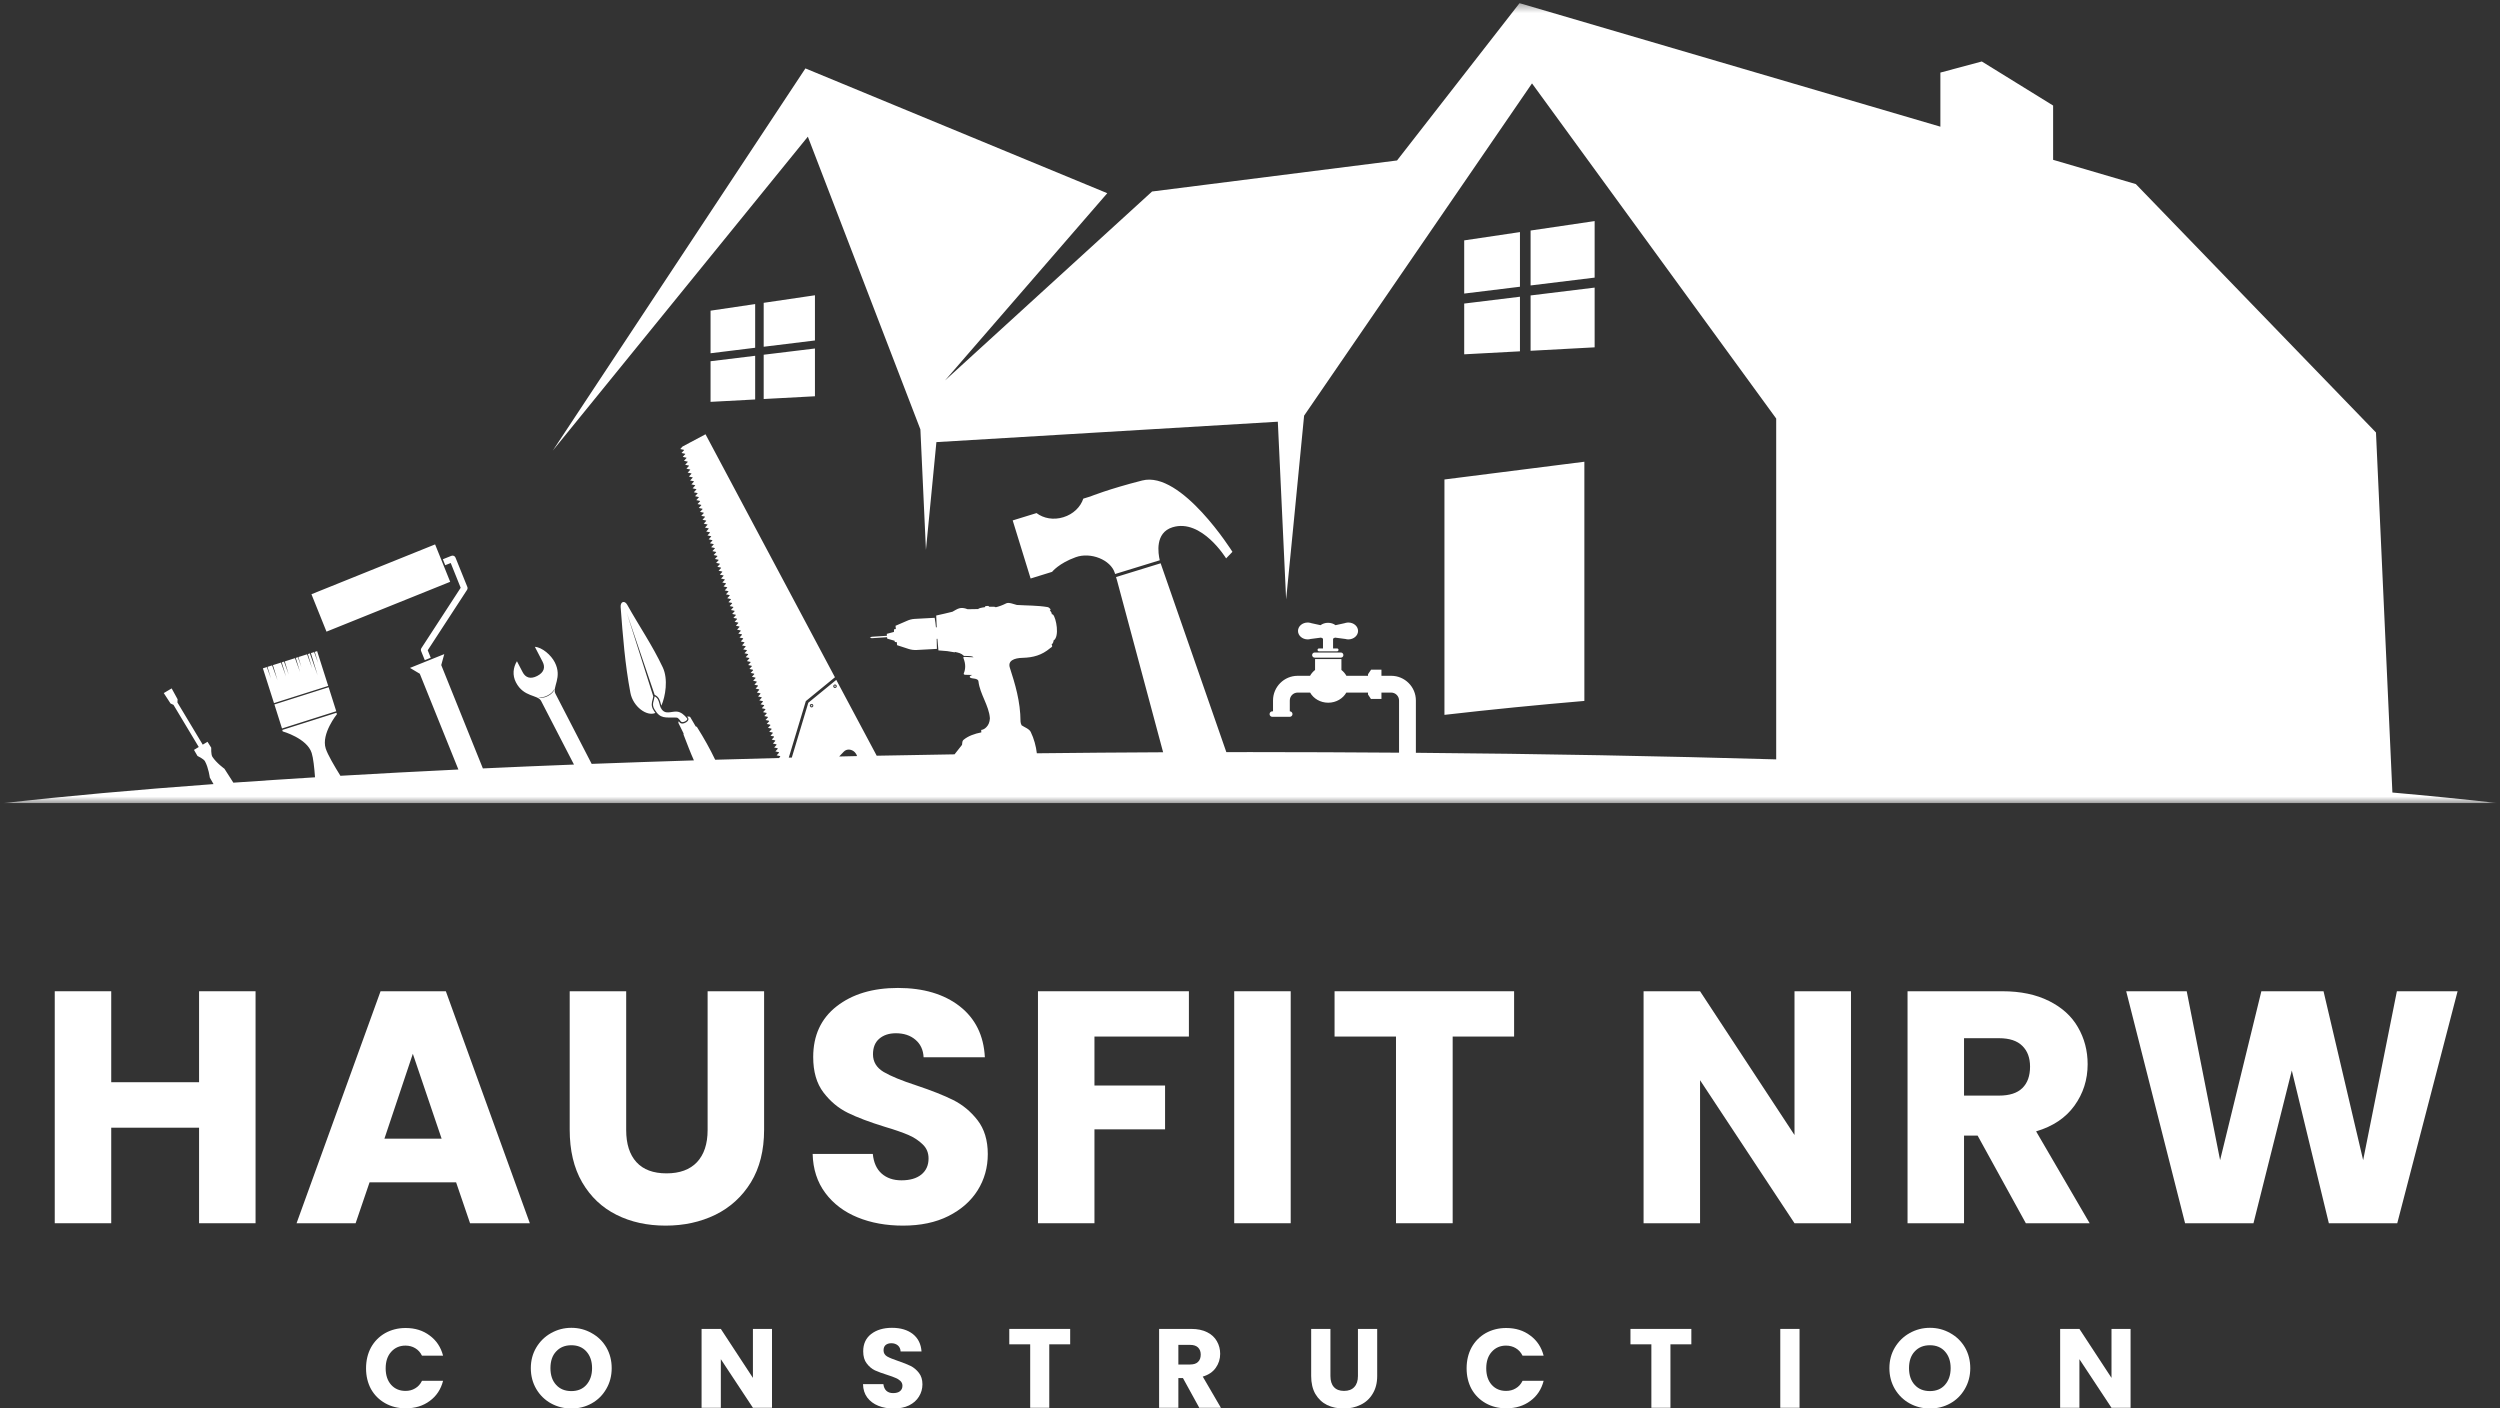
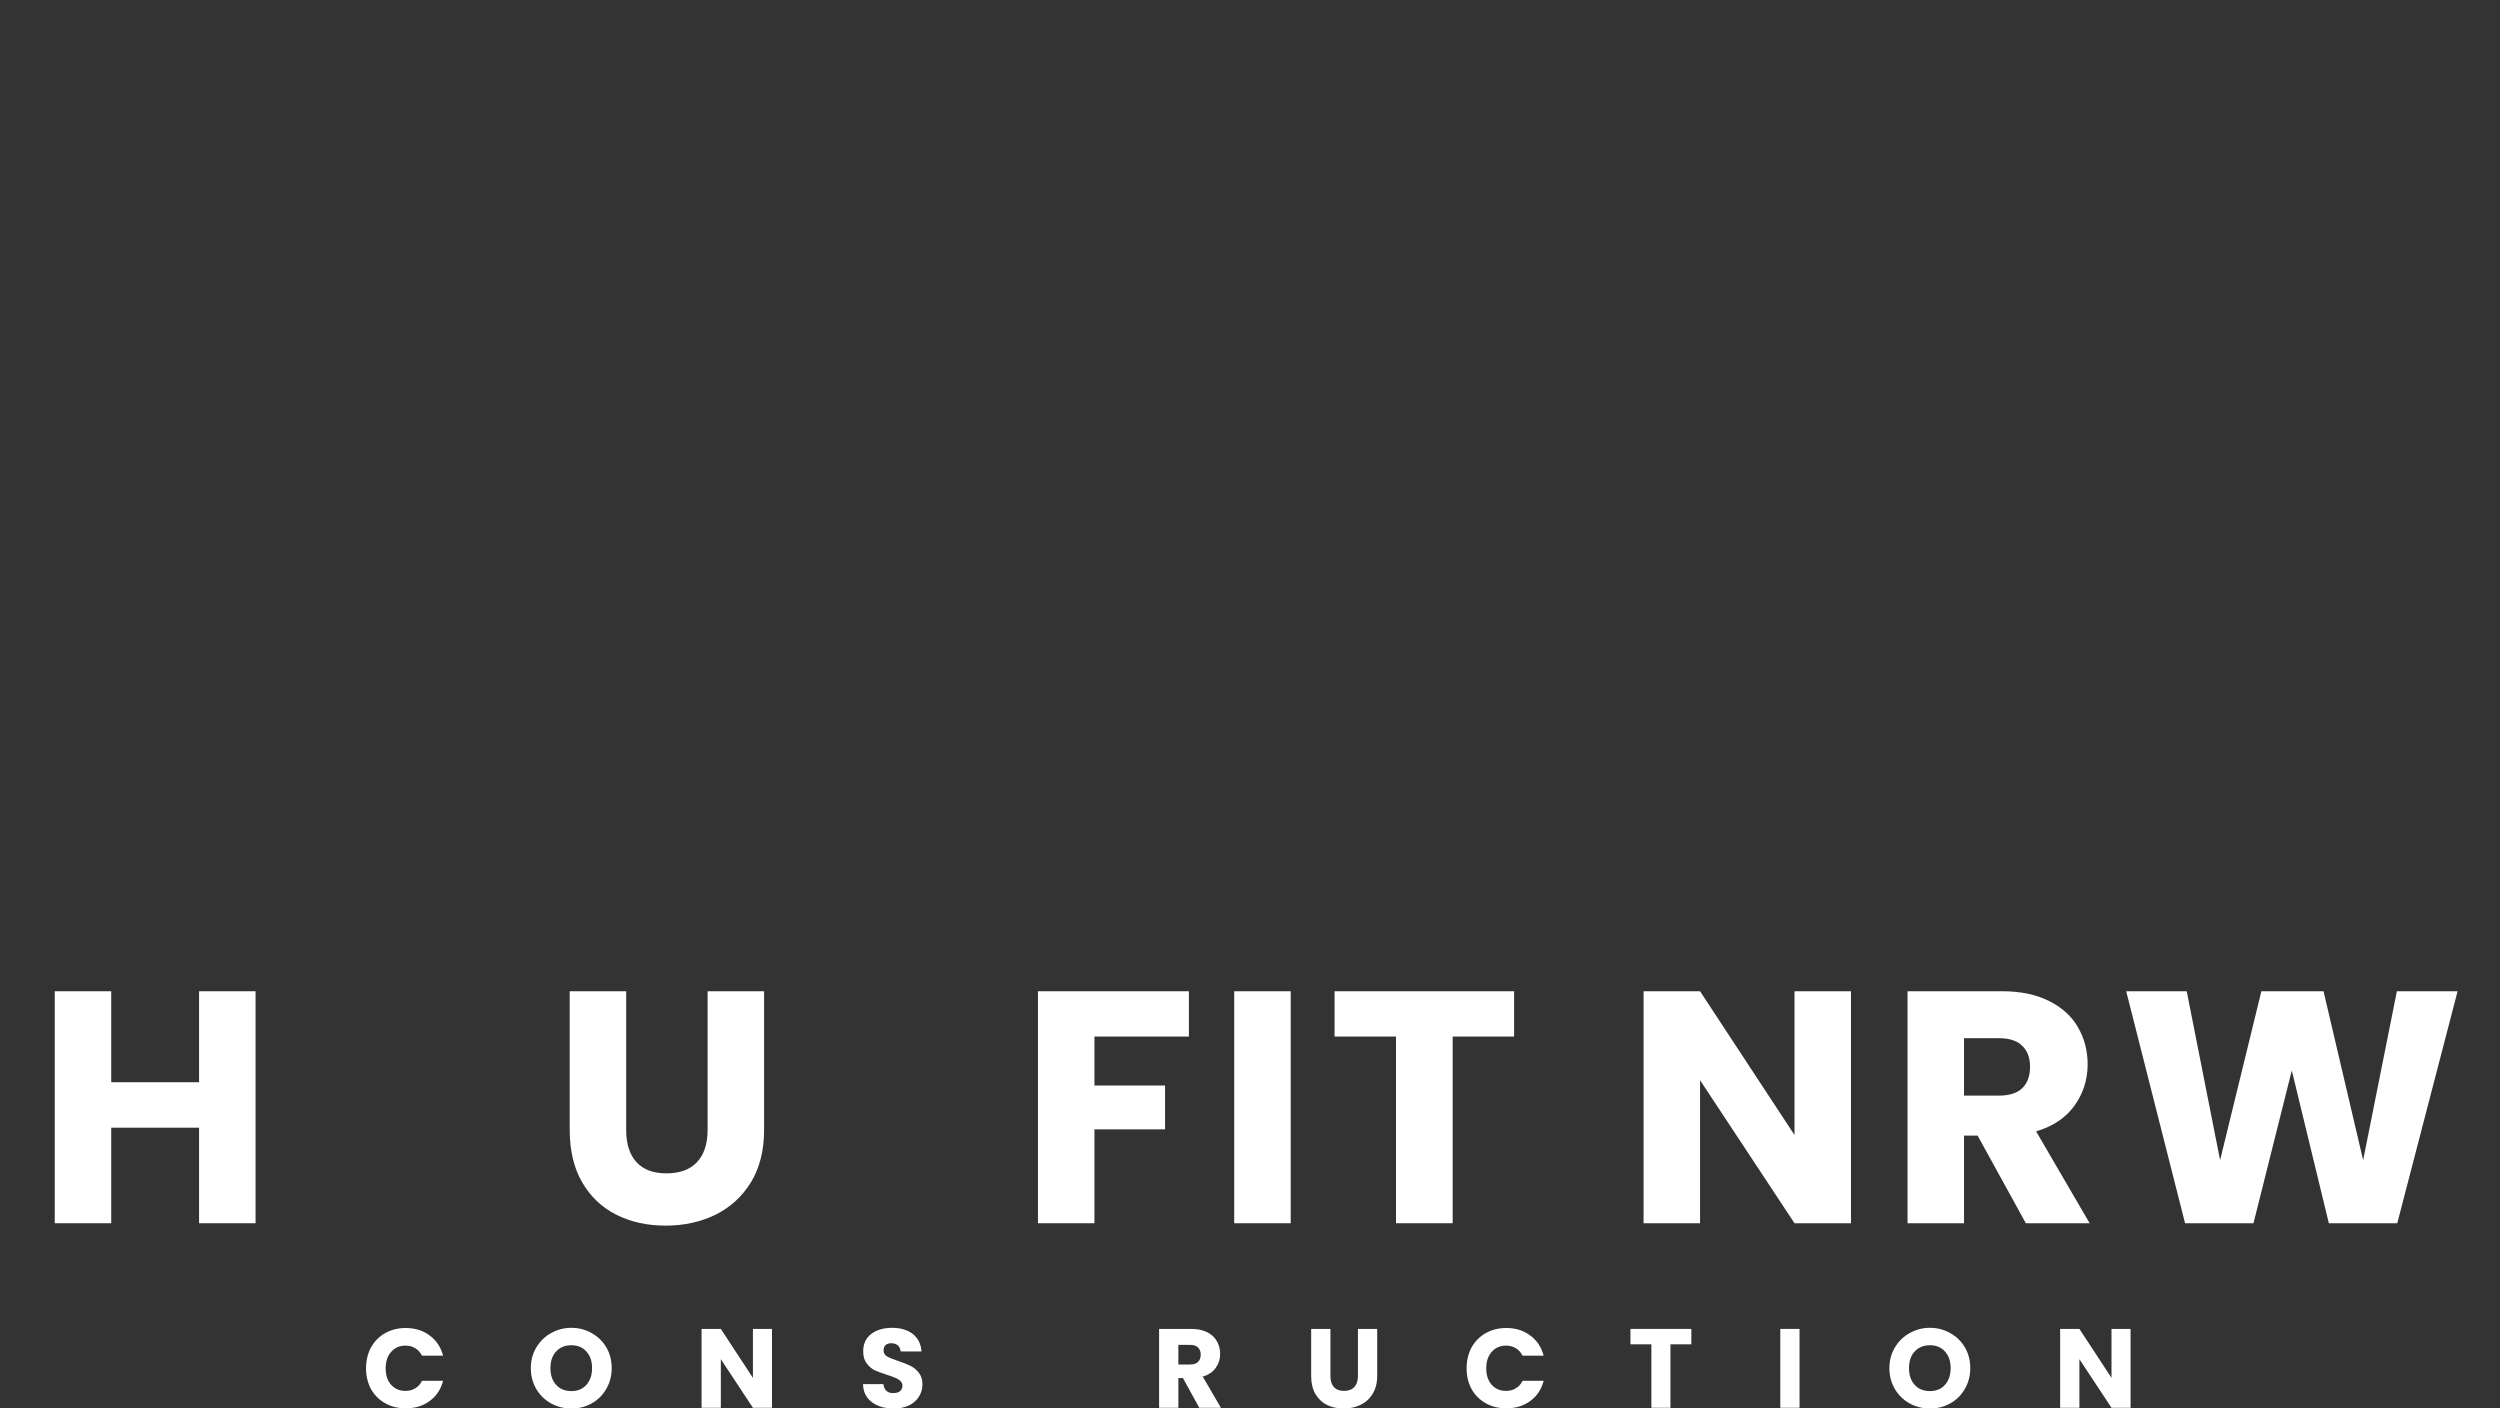
<svg xmlns="http://www.w3.org/2000/svg" width="284" height="160" viewBox="0 0 284 160" fill="none">
  <rect x="0" y="0" width="284" height="160" fill="#333333" stroke="none" />
  <path d="M29.031 112.606V138.96H22.615V128.106H12.636V138.96H6.219V112.606H12.636V122.94H22.615V112.606H29.031Z" fill="white" />
-   <path d="M51.814 134.315H41.981L40.398 138.96H33.689L43.231 112.606H50.648L60.189 138.96H53.398L51.814 134.315ZM50.169 129.356L46.898 119.71L43.669 129.356H50.169Z" fill="white" />
  <path d="M71.135 112.606V128.377C71.135 129.95 71.52 131.163 72.302 132.023C73.078 132.872 74.218 133.294 75.718 133.294C77.218 133.294 78.37 132.872 79.177 132.023C79.979 131.163 80.385 129.95 80.385 128.377V112.606H86.802V128.335C86.802 130.684 86.302 132.679 85.302 134.315C84.302 135.94 82.953 137.169 81.26 138.002C79.562 138.825 77.682 139.231 75.614 139.231C73.531 139.231 71.666 138.825 70.031 138.002C68.39 137.184 67.093 135.955 66.135 134.315C65.187 132.679 64.718 130.684 64.718 128.335V112.606H71.135Z" fill="white" />
-   <path d="M102.588 139.231C100.671 139.231 98.948 138.919 97.421 138.294C95.89 137.669 94.671 136.747 93.755 135.523C92.838 134.288 92.359 132.809 92.317 131.085H99.151C99.244 132.059 99.578 132.804 100.151 133.315C100.734 133.83 101.484 134.085 102.401 134.085C103.359 134.085 104.109 133.872 104.651 133.44C105.203 132.997 105.484 132.387 105.484 131.606C105.484 130.955 105.26 130.419 104.817 130.002C104.385 129.575 103.849 129.221 103.213 128.94C102.572 128.663 101.671 128.351 100.505 128.002C98.796 127.476 97.401 126.95 96.317 126.419C95.244 125.893 94.323 125.122 93.546 124.106C92.765 123.08 92.38 121.742 92.38 120.085C92.38 117.627 93.265 115.705 95.046 114.315C96.823 112.929 99.14 112.231 102.005 112.231C104.906 112.231 107.244 112.929 109.026 114.315C110.802 115.705 111.755 117.637 111.88 120.106H104.921C104.88 119.262 104.567 118.596 103.984 118.106C103.411 117.622 102.677 117.377 101.776 117.377C100.994 117.377 100.364 117.585 99.88 118.002C99.406 118.408 99.171 118.997 99.171 119.773C99.171 120.622 99.573 121.288 100.38 121.773C101.182 122.247 102.432 122.762 104.13 123.315C105.838 123.887 107.218 124.434 108.276 124.96C109.343 125.492 110.265 126.252 111.046 127.252C111.822 128.252 112.213 129.538 112.213 131.106C112.213 132.622 111.828 133.992 111.067 135.21C110.302 136.434 109.192 137.413 107.734 138.148C106.286 138.872 104.572 139.231 102.588 139.231Z" fill="white" />
  <path d="M135.059 112.606V117.752H124.33V123.315H132.351V128.294H124.33V138.96H117.913V112.606H135.059Z" fill="white" />
  <path d="M146.624 112.606V138.96H140.207V112.606H146.624Z" fill="white" />
  <path d="M172.002 112.606V117.752H165.023V138.96H158.585V117.752H151.606V112.606H172.002Z" fill="white" />
  <path d="M210.272 138.96H203.856L193.126 122.71V138.96H186.71V112.606H193.126L203.856 128.94V112.606H210.272V138.96Z" fill="white" />
  <path d="M230.135 138.96L224.656 129.002H223.114V138.96H216.697V112.606H227.468C229.536 112.606 231.302 112.976 232.76 113.71C234.229 114.434 235.328 115.429 236.052 116.69C236.786 117.955 237.156 119.356 237.156 120.898C237.156 122.648 236.656 124.221 235.656 125.606C234.666 126.981 233.218 127.955 231.302 128.523L237.385 138.96H230.135ZM223.114 124.46H227.093C228.27 124.46 229.156 124.179 229.739 123.606C230.322 123.038 230.614 122.226 230.614 121.169C230.614 120.169 230.322 119.387 229.739 118.815C229.156 118.231 228.27 117.94 227.093 117.94H223.114V124.46Z" fill="white" />
  <path d="M279.182 112.606L272.328 138.96H264.557L260.349 121.606L255.995 138.96H248.224L241.536 112.606H248.411L252.203 131.794L256.891 112.606H263.953L268.453 131.794L272.286 112.606H279.182Z" fill="white" />
  <path d="M41.583 155.444C41.583 154.559 41.771 153.767 42.146 153.069C42.531 152.377 43.068 151.835 43.75 151.444C44.443 151.059 45.219 150.861 46.083 150.861C47.151 150.861 48.062 151.148 48.812 151.715C49.573 152.273 50.083 153.038 50.333 154.007H47.937C47.755 153.632 47.5 153.351 47.166 153.153C46.844 152.96 46.479 152.861 46.062 152.861C45.396 152.861 44.854 153.101 44.437 153.569C44.021 154.028 43.812 154.653 43.812 155.444C43.812 156.226 44.021 156.851 44.437 157.319C44.854 157.778 45.396 158.007 46.062 158.007C46.479 158.007 46.844 157.913 47.166 157.715C47.5 157.523 47.755 157.236 47.937 156.861H50.333C50.083 157.835 49.573 158.601 48.812 159.153C48.062 159.71 47.151 159.986 46.083 159.986C45.219 159.986 44.443 159.793 43.75 159.403C43.068 159.017 42.531 158.481 42.146 157.799C41.771 157.106 41.583 156.319 41.583 155.444Z" fill="white" />
  <path d="M64.905 160.007C64.072 160.007 63.301 159.814 62.592 159.424C61.894 159.038 61.342 158.496 60.926 157.799C60.509 157.09 60.301 156.299 60.301 155.424C60.301 154.549 60.509 153.767 60.926 153.069C61.342 152.377 61.894 151.835 62.592 151.444C63.301 151.043 64.072 150.84 64.905 150.84C65.749 150.84 66.519 151.043 67.217 151.444C67.926 151.835 68.478 152.377 68.884 153.069C69.285 153.767 69.488 154.549 69.488 155.424C69.488 156.299 69.28 157.09 68.863 157.799C68.457 158.496 67.91 159.038 67.217 159.424C66.519 159.814 65.749 160.007 64.905 160.007ZM64.905 158.028C65.624 158.028 66.197 157.793 66.613 157.319C67.04 156.835 67.259 156.205 67.259 155.424C67.259 154.632 67.04 154.002 66.613 153.528C66.197 153.059 65.624 152.819 64.905 152.819C64.181 152.819 63.603 153.059 63.176 153.528C62.743 153.986 62.53 154.621 62.53 155.424C62.53 156.215 62.743 156.851 63.176 157.319C63.603 157.793 64.181 158.028 64.905 158.028Z" fill="white" />
  <path d="M87.699 159.924H85.532L81.886 154.403V159.924H79.699V150.965H81.886L85.532 156.528V150.965H87.699V159.924Z" fill="white" />
  <path d="M101.518 160.007C100.862 160.007 100.278 159.903 99.768 159.694C99.252 159.486 98.836 159.174 98.518 158.757C98.211 158.34 98.049 157.835 98.039 157.236H100.351C100.393 157.569 100.508 157.83 100.705 158.007C100.898 158.174 101.148 158.257 101.455 158.257C101.789 158.257 102.044 158.189 102.226 158.049C102.419 157.898 102.518 157.689 102.518 157.424C102.518 157.205 102.44 157.023 102.289 156.882C102.133 156.731 101.945 156.611 101.726 156.528C101.518 156.434 101.211 156.319 100.81 156.194C100.237 156.017 99.768 155.84 99.393 155.674C99.028 155.496 98.716 155.231 98.456 154.882C98.19 154.538 98.06 154.08 98.06 153.507C98.06 152.674 98.356 152.023 98.956 151.549C99.565 151.08 100.357 150.84 101.33 150.84C102.315 150.84 103.107 151.08 103.705 151.549C104.299 152.023 104.627 152.684 104.685 153.528H102.31C102.294 153.236 102.19 153.007 101.997 152.84C101.799 152.674 101.549 152.59 101.247 152.59C100.982 152.59 100.768 152.663 100.601 152.799C100.445 152.939 100.372 153.142 100.372 153.403C100.372 153.694 100.502 153.924 100.768 154.09C101.044 154.246 101.466 154.418 102.039 154.611C102.622 154.809 103.091 154.996 103.455 155.174C103.815 155.356 104.127 155.621 104.393 155.965C104.653 156.299 104.789 156.731 104.789 157.257C104.789 157.773 104.653 158.236 104.393 158.653C104.143 159.069 103.768 159.403 103.268 159.653C102.778 159.892 102.195 160.007 101.518 160.007Z" fill="white" />
-   <path d="M121.572 150.965V152.715H119.197V159.924H117.03V152.715H114.655V150.965H121.572Z" fill="white" />
  <path d="M136.237 159.924L134.383 156.549H133.862V159.924H131.674V150.965H135.341C136.034 150.965 136.633 151.09 137.133 151.34C137.633 151.59 137.997 151.934 138.237 152.361C138.487 152.793 138.612 153.273 138.612 153.799C138.612 154.382 138.445 154.913 138.112 155.382C137.778 155.856 137.284 156.189 136.633 156.382L138.695 159.924H136.237ZM133.862 155.007H135.195C135.596 155.007 135.893 154.913 136.091 154.715C136.299 154.523 136.403 154.246 136.403 153.882C136.403 153.538 136.299 153.267 136.091 153.069C135.893 152.877 135.596 152.778 135.195 152.778H133.862V155.007Z" fill="white" />
  <path d="M151.137 150.965V156.319C151.137 156.861 151.267 157.278 151.532 157.569C151.793 157.861 152.178 158.007 152.678 158.007C153.189 158.007 153.579 157.861 153.845 157.569C154.121 157.278 154.262 156.861 154.262 156.319V150.965H156.449V156.319C156.449 157.111 156.272 157.788 155.928 158.34C155.595 158.898 155.137 159.314 154.553 159.59C153.98 159.871 153.35 160.007 152.657 160.007C151.949 160.007 151.314 159.877 150.762 159.611C150.204 159.335 149.762 158.918 149.428 158.361C149.105 157.793 148.949 157.111 148.949 156.319V150.965H151.137Z" fill="white" />
  <path d="M166.607 155.444C166.607 154.559 166.795 153.767 167.17 153.069C167.555 152.377 168.092 151.835 168.774 151.444C169.467 151.059 170.243 150.861 171.107 150.861C172.175 150.861 173.087 151.148 173.837 151.715C174.597 152.273 175.107 153.038 175.357 154.007H172.962C172.779 153.632 172.524 153.351 172.191 153.153C171.868 152.96 171.503 152.861 171.087 152.861C170.42 152.861 169.878 153.101 169.462 153.569C169.045 154.028 168.837 154.653 168.837 155.444C168.837 156.226 169.045 156.851 169.462 157.319C169.878 157.778 170.42 158.007 171.087 158.007C171.503 158.007 171.868 157.913 172.191 157.715C172.524 157.523 172.779 157.236 172.962 156.861H175.357C175.107 157.835 174.597 158.601 173.837 159.153C173.087 159.71 172.175 159.986 171.107 159.986C170.243 159.986 169.467 159.793 168.774 159.403C168.092 159.017 167.555 158.481 167.17 157.799C166.795 157.106 166.607 156.319 166.607 155.444Z" fill="white" />
  <path d="M192.137 150.965V152.715H189.762V159.924H187.596V152.715H185.221V150.965H192.137Z" fill="white" />
  <path d="M204.427 150.965V159.924H202.24V150.965H204.427Z" fill="white" />
  <path d="M219.239 160.007C218.406 160.007 217.635 159.814 216.927 159.424C216.229 159.038 215.677 158.496 215.26 157.799C214.844 157.09 214.635 156.299 214.635 155.424C214.635 154.549 214.844 153.767 215.26 153.069C215.677 152.377 216.229 151.835 216.927 151.444C217.635 151.043 218.406 150.84 219.239 150.84C220.083 150.84 220.854 151.043 221.552 151.444C222.26 151.835 222.812 152.377 223.219 153.069C223.62 153.767 223.823 154.549 223.823 155.424C223.823 156.299 223.614 157.09 223.198 157.799C222.791 158.496 222.245 159.038 221.552 159.424C220.854 159.814 220.083 160.007 219.239 160.007ZM219.239 158.028C219.958 158.028 220.531 157.793 220.948 157.319C221.375 156.835 221.594 156.205 221.594 155.424C221.594 154.632 221.375 154.002 220.948 153.528C220.531 153.059 219.958 152.819 219.239 152.819C218.515 152.819 217.937 153.059 217.51 153.528C217.078 153.986 216.864 154.621 216.864 155.424C216.864 156.215 217.078 156.851 217.51 157.319C217.937 157.793 218.515 158.028 219.239 158.028Z" fill="white" />
  <path d="M242.033 159.924H239.867L236.221 154.403V159.924H234.033V150.965H236.221L239.867 156.528V150.965H242.033V159.924Z" fill="white" />
  <mask id="mask0_16_187" style="mask-type:luminance" maskUnits="userSpaceOnUse" x="0" y="0" width="284" height="92">
    <path d="M0.365 0.359H283.365V91.359H0.365V0.359Z" fill="white" />
  </mask>
  <g mask="url(#mask0_16_187)">
-     <path d="M92.578 33.542L86.755 34.401V39.391L92.578 38.677V33.542ZM80.719 45.651L85.786 45.38V40.417L80.719 41.036V45.651ZM85.786 34.542L80.719 35.292V40.13L85.786 39.505V34.542ZM86.755 45.328L92.578 45.016V39.589L86.755 40.297V45.328ZM166.333 40.25L172.667 39.911V33.708L166.333 34.484V40.25ZM173.875 39.849L181.151 39.458V32.672L173.875 33.562V39.849ZM181.151 25.115L173.875 26.188V32.427L181.151 31.537V25.115ZM172.667 26.365L166.333 27.307V33.349L172.667 32.573V26.365ZM164.089 81.208C169.38 80.599 174.682 80.078 179.984 79.625V52.453L164.089 54.469V81.208ZM94.844 77.995L94.885 78.073L94.938 78.047L94.896 77.969L94.974 77.927L94.948 77.88L94.87 77.922L94.828 77.844L94.781 77.87L94.823 77.948L94.74 77.99L94.766 78.037L94.844 77.995ZM37.286 77.922L36.026 73.969L35.76 74.052L36.13 75.297L35.688 74.078L35.318 74.193L36.083 76.719L35.198 74.229L34.974 74.302L35.458 75.917L34.885 74.328L33.896 74.641L34.234 75.766L33.839 74.662L33.599 74.734L34.089 76.349L33.51 74.766L32.349 75.135L32.797 76.625L32.266 75.162L32.005 75.24L32.49 76.854L31.917 75.271L31.005 75.557L31.526 77.281L30.911 75.588L30.385 75.755L30.781 77.073L30.312 75.781L29.865 75.922L31.125 79.875L37.286 77.922ZM51.141 66.094L49.427 61.844L35.38 67.505L37.089 71.755L51.141 66.094ZM51.203 63.958L52.333 66.771L47.87 73.63C47.807 73.729 47.792 73.854 47.839 73.963L48.255 74.995L48.932 74.719L48.589 73.87L53.057 67.01C53.12 66.912 53.135 66.787 53.089 66.672L51.745 63.344C51.672 63.156 51.458 63.068 51.271 63.146L50.307 63.531L50.578 64.208L51.203 63.958ZM32.036 82.755L38.198 80.797L37.333 78.068L31.172 80.026L32.036 82.755ZM133.203 59.896C136.505 58.88 139.286 63.432 139.286 63.432L140.005 62.688C140.005 62.688 134.214 53.448 129.76 54.583C125.927 55.557 123.859 56.401 123.859 56.401L123.062 56.646C122.75 57.594 121.927 58.411 120.802 58.755C119.682 59.104 118.542 58.891 117.75 58.286L115.042 59.12L117.078 65.719L119.516 64.963C119.516 64.963 120.276 63.99 122.203 63.297C123.901 62.682 126.177 63.594 126.641 65.088C126.651 65.13 126.661 65.167 126.672 65.208L131.75 63.646C131.568 62.88 131.177 60.521 133.203 59.896ZM153.078 70.724C152.958 70.734 152.844 70.76 152.734 70.797L151.714 71.021C151.495 70.849 151.193 70.75 150.865 70.75C150.531 70.75 150.234 70.854 150.016 71.021L148.99 70.797C148.885 70.76 148.771 70.734 148.651 70.724L148.63 70.719V70.724C148.604 70.719 148.578 70.719 148.557 70.719C147.943 70.719 147.453 71.146 147.453 71.677C147.453 72.203 147.948 72.635 148.557 72.635C148.667 72.635 148.781 72.62 148.88 72.588L150.073 72.432C150.141 72.479 150.214 72.516 150.292 72.547V73.662H149.839C149.745 73.662 149.672 73.734 149.672 73.823C149.672 73.917 149.745 73.99 149.839 73.99H151.891C151.984 73.99 152.057 73.917 152.057 73.823C152.057 73.734 151.979 73.662 151.891 73.662H151.437V72.547C151.516 72.516 151.583 72.479 151.651 72.432L152.844 72.588C152.948 72.62 153.057 72.635 153.172 72.635C153.781 72.635 154.276 72.203 154.276 71.677C154.276 71.146 153.781 70.719 153.172 70.719C153.146 70.719 153.12 70.719 153.099 70.724V70.719L153.078 70.724ZM149.349 74.125C149.187 74.125 149.057 74.255 149.057 74.417C149.057 74.578 149.187 74.708 149.349 74.708H152.323C152.484 74.708 152.609 74.578 152.609 74.417C152.609 74.255 152.484 74.125 152.323 74.125H149.349ZM74.37 79.104C74.292 79.646 74 80.005 74.354 80.583C75.021 81.693 75.542 81.484 76.838 81.516C77.068 81.521 77.198 81.792 77.349 81.958C77.526 82.188 78.182 81.828 78.068 81.625C77.75 81.229 77.365 80.88 76.896 80.838C76.417 80.797 75.792 81.083 75.401 80.807C74.74 80.349 75.088 79.469 74.37 79.104ZM283.599 91.213C279.943 90.802 275.995 90.406 271.776 90.031L269.911 49.13L242.63 20.912L233.234 18.156V11.99L225.135 6.984L220.427 8.245V14.391L172.62 0.359L158.703 18.229L130.875 21.755L107.359 43.214L125.786 21.948L91.495 7.771L62.797 51.188L91.771 15.526L104.557 48.781L105.187 62.464C105.271 61.693 105.995 54.161 106.375 50.224L145.161 47.906L146.104 68.094C146.25 66.75 147.714 51.651 148.146 47.219L174.036 9.474L201.776 47.547V86.266C188.797 85.891 175.083 85.635 160.844 85.516V79.573C160.844 78.026 159.583 76.771 158.042 76.771H156.932V76.078H155.755L155.432 76.552V76.578H155.406V76.771H152.953C152.812 76.521 152.62 76.292 152.385 76.109V74.87H149.391V76.109C149.156 76.292 148.958 76.521 148.823 76.771H147.417C145.87 76.771 144.615 78.031 144.615 79.573V80.807H144.536C144.365 80.807 144.224 80.948 144.224 81.12C144.224 81.297 144.365 81.432 144.536 81.432H146.51C146.682 81.432 146.828 81.292 146.828 81.12C146.828 80.948 146.687 80.807 146.521 80.807V79.573C146.521 79.078 146.922 78.677 147.417 78.677H148.828C149.214 79.359 149.99 79.828 150.885 79.828C151.781 79.828 152.557 79.359 152.943 78.677H155.406V78.896L155.755 79.427L155.771 79.396H156.932V78.677H158.036C158.531 78.677 158.932 79.083 158.932 79.578V85.505C153.365 85.463 147.719 85.438 142 85.438C141.104 85.438 140.208 85.438 139.312 85.443L131.849 63.99L126.781 65.552L126.901 65.958L132.13 85.458C127.297 85.484 122.51 85.516 117.786 85.573C117.693 84.771 117.458 83.896 117.089 83.146C116.917 82.797 116.38 82.615 116.057 82.396C115.979 82.24 115.932 82.094 115.932 81.969C115.922 79.672 115.312 77.693 114.719 75.854C114.464 75.073 115.172 74.75 116.187 74.729C117.37 74.698 118.359 74.427 119.292 73.635C119.531 73.469 119.589 73.463 119.464 73.203C119.578 73.156 119.703 72.896 119.677 72.771C120.401 72.328 119.974 70.177 119.625 69.823C119.542 69.74 119.49 69.844 119.479 69.729C119.458 69.578 119.396 69.458 119.255 69.365C119.469 69.297 119.224 69.005 118.995 68.963C117.849 68.771 116.677 68.797 115.516 68.724C115.203 68.646 114.594 68.391 114.312 68.537C113.896 68.75 113.495 68.896 113.099 68.99V68.984C113.094 68.922 112.786 68.901 112.37 68.927C112.339 68.87 112.292 68.823 112.208 68.833L111.969 68.854C111.922 68.859 111.906 68.922 111.885 68.974C111.453 69.031 111.135 69.115 111.141 69.182V69.188C110.755 69.193 110.354 69.193 109.927 69.208C109.078 68.88 108.797 69.167 108.177 69.505L108.172 69.5L107.286 69.713L106.354 69.922C106.365 70.365 106.385 70.812 106.411 71.26L106.323 71.266C106.292 70.906 106.245 70.542 106.177 70.182L103.906 70.307C103.599 70.323 103.302 70.401 103.021 70.531L101.734 71.088L101.766 71.458L101.562 71.49C101.557 71.588 101.552 71.688 101.552 71.787L100.74 72.005L100.755 72.224L99.021 72.338L98.812 72.432L99.031 72.5L100.771 72.385L100.786 72.547L101.63 72.792C101.635 72.838 101.646 72.885 101.651 72.932L101.88 72.948L101.906 73.292L103.214 73.719C103.51 73.818 103.839 73.854 104.141 73.838L106.432 73.713C106.427 73.328 106.422 72.948 106.406 72.573L106.49 72.568C106.526 73 106.562 73.443 106.604 73.885L107.625 73.969L108.469 74.109L108.464 74.057C108.896 74.151 109.167 74.188 109.505 74.51C109.906 74.521 110.203 74.521 110.406 74.568C110.479 74.583 110.542 74.62 110.594 74.667L109.599 74.625C109.437 74.62 109.406 74.651 109.464 74.807C109.703 75.427 109.703 75.974 109.484 76.505C109.448 76.588 109.526 76.635 109.62 76.656L110.453 76.677C110.286 76.734 110.068 76.833 110.208 76.969C110.365 77.135 111.104 77 111.151 77.401C111.323 78.87 112.354 80.151 112.453 81.604C112.427 82.052 112.286 82.359 112.068 82.588C111.885 82.781 111.703 82.891 111.464 82.922L111.479 83.198C110.714 83.349 109.964 83.609 109.432 84.068C109.292 84.193 109.323 84.432 109.286 84.615L108.437 85.693C105.458 85.74 102.51 85.792 99.594 85.849L95 77.234L91.823 79.833L89.948 86.062C89.833 86.062 89.719 86.068 89.604 86.068L91.542 79.646L94.849 76.938L80.146 49.333L77.536 50.724L77.276 51.01L77.703 51.104L77.713 51.135L77.417 51.458L77.844 51.552L77.849 51.578L77.557 51.901L77.979 51.995L77.99 52.026L77.698 52.349L78.12 52.443L78.13 52.474L77.833 52.797L78.26 52.891L78.271 52.922L77.979 53.24L78.401 53.339L78.411 53.37L78.115 53.688L78.542 53.781L78.552 53.812L78.26 54.135L78.682 54.229L78.693 54.26L78.396 54.583L78.823 54.672L78.833 54.703L78.542 55.026L78.963 55.12L78.974 55.151L78.682 55.474L79.104 55.568L79.109 55.604L78.818 55.922L79.24 56.016L79.25 56.047L78.958 56.365L79.38 56.464L79.391 56.495L79.099 56.812L79.521 56.906L79.531 56.943L79.24 57.26L79.661 57.354L79.672 57.385L79.38 57.703L79.802 57.797L79.812 57.833L79.521 58.151L79.943 58.245L79.953 58.281L79.661 58.599L80.078 58.688L80.088 58.729L79.802 59.042L80.219 59.135L80.229 59.172L79.943 59.49L80.359 59.578L80.37 59.62L80.083 59.932L80.5 60.026L80.51 60.062L80.224 60.38L80.641 60.469L80.651 60.51L80.365 60.823L80.781 60.917L80.792 60.953L80.505 61.266L80.922 61.365L80.932 61.401L80.646 61.714L81.062 61.807L81.073 61.849L80.786 62.161L81.203 62.255L81.213 62.292L80.927 62.609L81.344 62.698L81.359 62.74L81.068 63.052L81.484 63.146L81.5 63.188L81.213 63.5L81.625 63.589L81.635 63.63L81.349 63.943L81.766 64.037L81.776 64.078L81.49 64.391L81.901 64.479L81.917 64.526L81.63 64.833L82.042 64.927L82.057 64.969L81.771 65.281L82.188 65.37L82.198 65.412L81.911 65.724L82.323 65.818L82.338 65.865L82.052 66.172L82.463 66.266L82.474 66.312L82.193 66.62L82.599 66.713L82.615 66.755L82.328 67.068L82.74 67.156L82.75 67.203L82.469 67.516L82.88 67.604L82.896 67.651L82.615 67.958L83.021 68.052L83.031 68.099L82.75 68.406L83.156 68.495L83.172 68.542L82.891 68.849L83.297 68.943L83.312 68.99L83.031 69.297L83.438 69.385L83.453 69.438L83.172 69.745L83.578 69.833L83.594 69.885L83.312 70.188L83.719 70.281L83.734 70.328L83.453 70.635L83.859 70.729L83.875 70.776L83.594 71.083L83.995 71.172L84.01 71.224L83.729 71.531L84.135 71.62L84.151 71.672L83.87 71.974L84.276 72.062L84.292 72.115L84.01 72.422L84.411 72.51L84.427 72.562L84.151 72.87L84.552 72.958L84.568 73.01L84.292 73.318L84.693 73.406L84.708 73.458L84.427 73.766L84.833 73.854L84.849 73.906L84.573 74.208L84.974 74.302L84.99 74.354L84.708 74.656L85.109 74.745L85.125 74.797L84.849 75.099L85.25 75.193L85.271 75.245L84.99 75.547L85.391 75.635L85.411 75.693L85.135 75.995L85.531 76.083L85.552 76.141L85.276 76.443L85.672 76.531L85.688 76.583L85.417 76.885L85.812 76.974L85.833 77.031L85.552 77.333L85.953 77.422L85.969 77.479L85.698 77.781L86.094 77.87L86.109 77.927L85.833 78.224L86.234 78.312L86.25 78.37L85.979 78.672L86.37 78.76L86.391 78.818L86.115 79.12L86.51 79.203L86.531 79.266L86.255 79.562L86.651 79.651L86.672 79.708L86.396 80.01L86.792 80.099L86.812 80.156L86.536 80.453L86.932 80.542L86.953 80.604L86.677 80.901L87.073 80.984L87.094 81.047L86.823 81.344L87.213 81.432L87.234 81.495L86.963 81.792L87.354 81.88L87.375 81.943L87.104 82.24L87.495 82.323L87.516 82.391L87.24 82.682L87.635 82.771L87.656 82.833L87.38 83.13L87.776 83.219L87.792 83.281L87.526 83.578L87.917 83.662L87.932 83.724L87.667 84.021L88.052 84.109L88.073 84.172L87.802 84.469L88.193 84.552L88.213 84.62L87.943 84.917L88.333 85L88.354 85.062L88.083 85.359L88.474 85.448L88.495 85.516L88.224 85.807L88.615 85.891L88.635 85.958L88.5 86.109C86.057 86.172 83.641 86.234 81.245 86.307C80.641 85.047 79.974 83.859 79.208 82.641C79.193 82.568 79.115 82.537 79.031 82.521L78.427 81.49C78.385 81.396 78.24 81.38 78.057 81.412C78.094 81.458 78.13 81.505 78.167 81.547C78.172 81.552 78.177 81.562 78.177 81.568C78.245 81.682 78.224 81.875 77.958 82.047C77.828 82.13 77.677 82.188 77.536 82.193C77.406 82.198 77.286 82.162 77.213 82.062C77.203 82.052 77.141 81.969 77.109 81.938C77.073 81.99 77.057 82.047 77.062 82.099C77.068 82.12 77.073 82.135 77.078 82.151C77.088 82.167 77.651 83.312 77.651 83.312C77.641 83.365 77.641 83.412 77.651 83.453C77.656 83.458 77.656 83.463 77.656 83.469C77.661 83.474 77.661 83.484 77.667 83.49V83.495C78.057 84.495 78.411 85.453 78.828 86.38C74.885 86.5 71.01 86.635 67.213 86.776C65.911 84.255 63.38 79.349 63.094 78.797C62.708 78.052 63.911 76.958 63.021 75.234C62.609 74.427 61.604 73.537 60.76 73.479L61.641 75.177C61.964 75.807 61.807 76.385 61.031 76.787C60.255 77.188 59.693 76.979 59.37 76.354L58.724 75.115C58.286 75.833 58.193 76.708 58.609 77.516C59.5 79.24 61.094 78.891 61.474 79.635C61.734 80.135 63.844 84.219 65.203 86.854C61.682 86.99 58.229 87.135 54.854 87.292L50.125 75.552L50.469 74.307L46.573 75.875L47.688 76.537L52.073 87.417C47.453 87.641 42.984 87.875 38.672 88.13C38 87.052 37.224 85.729 37 85.026C36.469 83.359 38.276 81.13 38.276 81.13L38.224 80.969L32.068 82.922L32.115 83.088C32.115 83.088 34.88 83.865 35.406 85.537C35.589 86.109 35.708 87.224 35.786 88.302C32.604 88.5 29.505 88.703 26.51 88.912L25.495 87.328C25.495 87.328 24.594 86.688 24.125 85.969C23.958 85.708 23.995 84.938 23.995 84.938L23.573 84.266L23.031 84.594L20.156 79.802L20.177 79.438L19.5 78.203L19.068 78.458L19.052 78.469L19.031 78.479L18.604 78.734L19.375 79.917L19.708 80.073L22.578 84.859L22.036 85.188L22.432 85.875C22.432 85.875 23.13 86.203 23.281 86.474C23.693 87.224 23.833 88.328 23.833 88.328L24.255 89.073C15.354 89.724 7.344 90.448 0.391 91.229H283.599V91.213ZM95.859 85.385C96.182 85.047 96.74 85.083 97.109 85.453C97.234 85.583 97.318 85.734 97.365 85.891C96.682 85.906 96.005 85.922 95.328 85.938L95.859 85.385ZM94.766 77.781C94.859 77.729 94.979 77.771 95.031 77.865C95.083 77.958 95.047 78.078 94.953 78.135C94.854 78.182 94.734 78.146 94.682 78.052C94.63 77.958 94.667 77.838 94.766 77.781ZM92.099 79.99C92.198 79.938 92.318 79.974 92.37 80.068C92.422 80.167 92.385 80.287 92.292 80.338C92.193 80.391 92.073 80.349 92.021 80.255C91.969 80.162 92.005 80.037 92.099 79.99ZM62.24 79.068C61.797 79.297 61.344 79.333 61.146 79.177C61.385 79.276 61.797 79.219 62.208 79.005C62.62 78.797 62.906 78.49 62.964 78.24C62.979 78.495 62.688 78.838 62.24 79.068ZM71.25 68.698C70.953 68.167 70.458 68.344 70.505 68.963C70.755 72.25 71.005 75.51 71.615 78.708C71.911 80.271 73.484 81.427 74.453 80.99C74.38 80.896 74.302 80.787 74.229 80.656C73.938 80.182 74.036 79.818 74.135 79.469C74.161 79.354 74.193 79.24 74.213 79.115L71.198 69.604L74.375 78.953C74.396 78.953 74.422 78.958 74.438 78.969C74.865 79.188 74.969 79.578 75.057 79.917C75.083 80 75.104 80.083 75.13 80.167C75.594 79.12 75.922 77.162 75.292 75.818C74.088 73.266 72.661 71.224 71.25 68.698ZM92.182 80.198L92.224 80.276L92.276 80.25L92.234 80.172L92.312 80.135L92.281 80.083L92.203 80.125L92.161 80.047L92.115 80.073L92.156 80.151L92.078 80.193L92.104 80.24L92.182 80.198Z" fill="white" />
-   </g>
+     </g>
</svg>